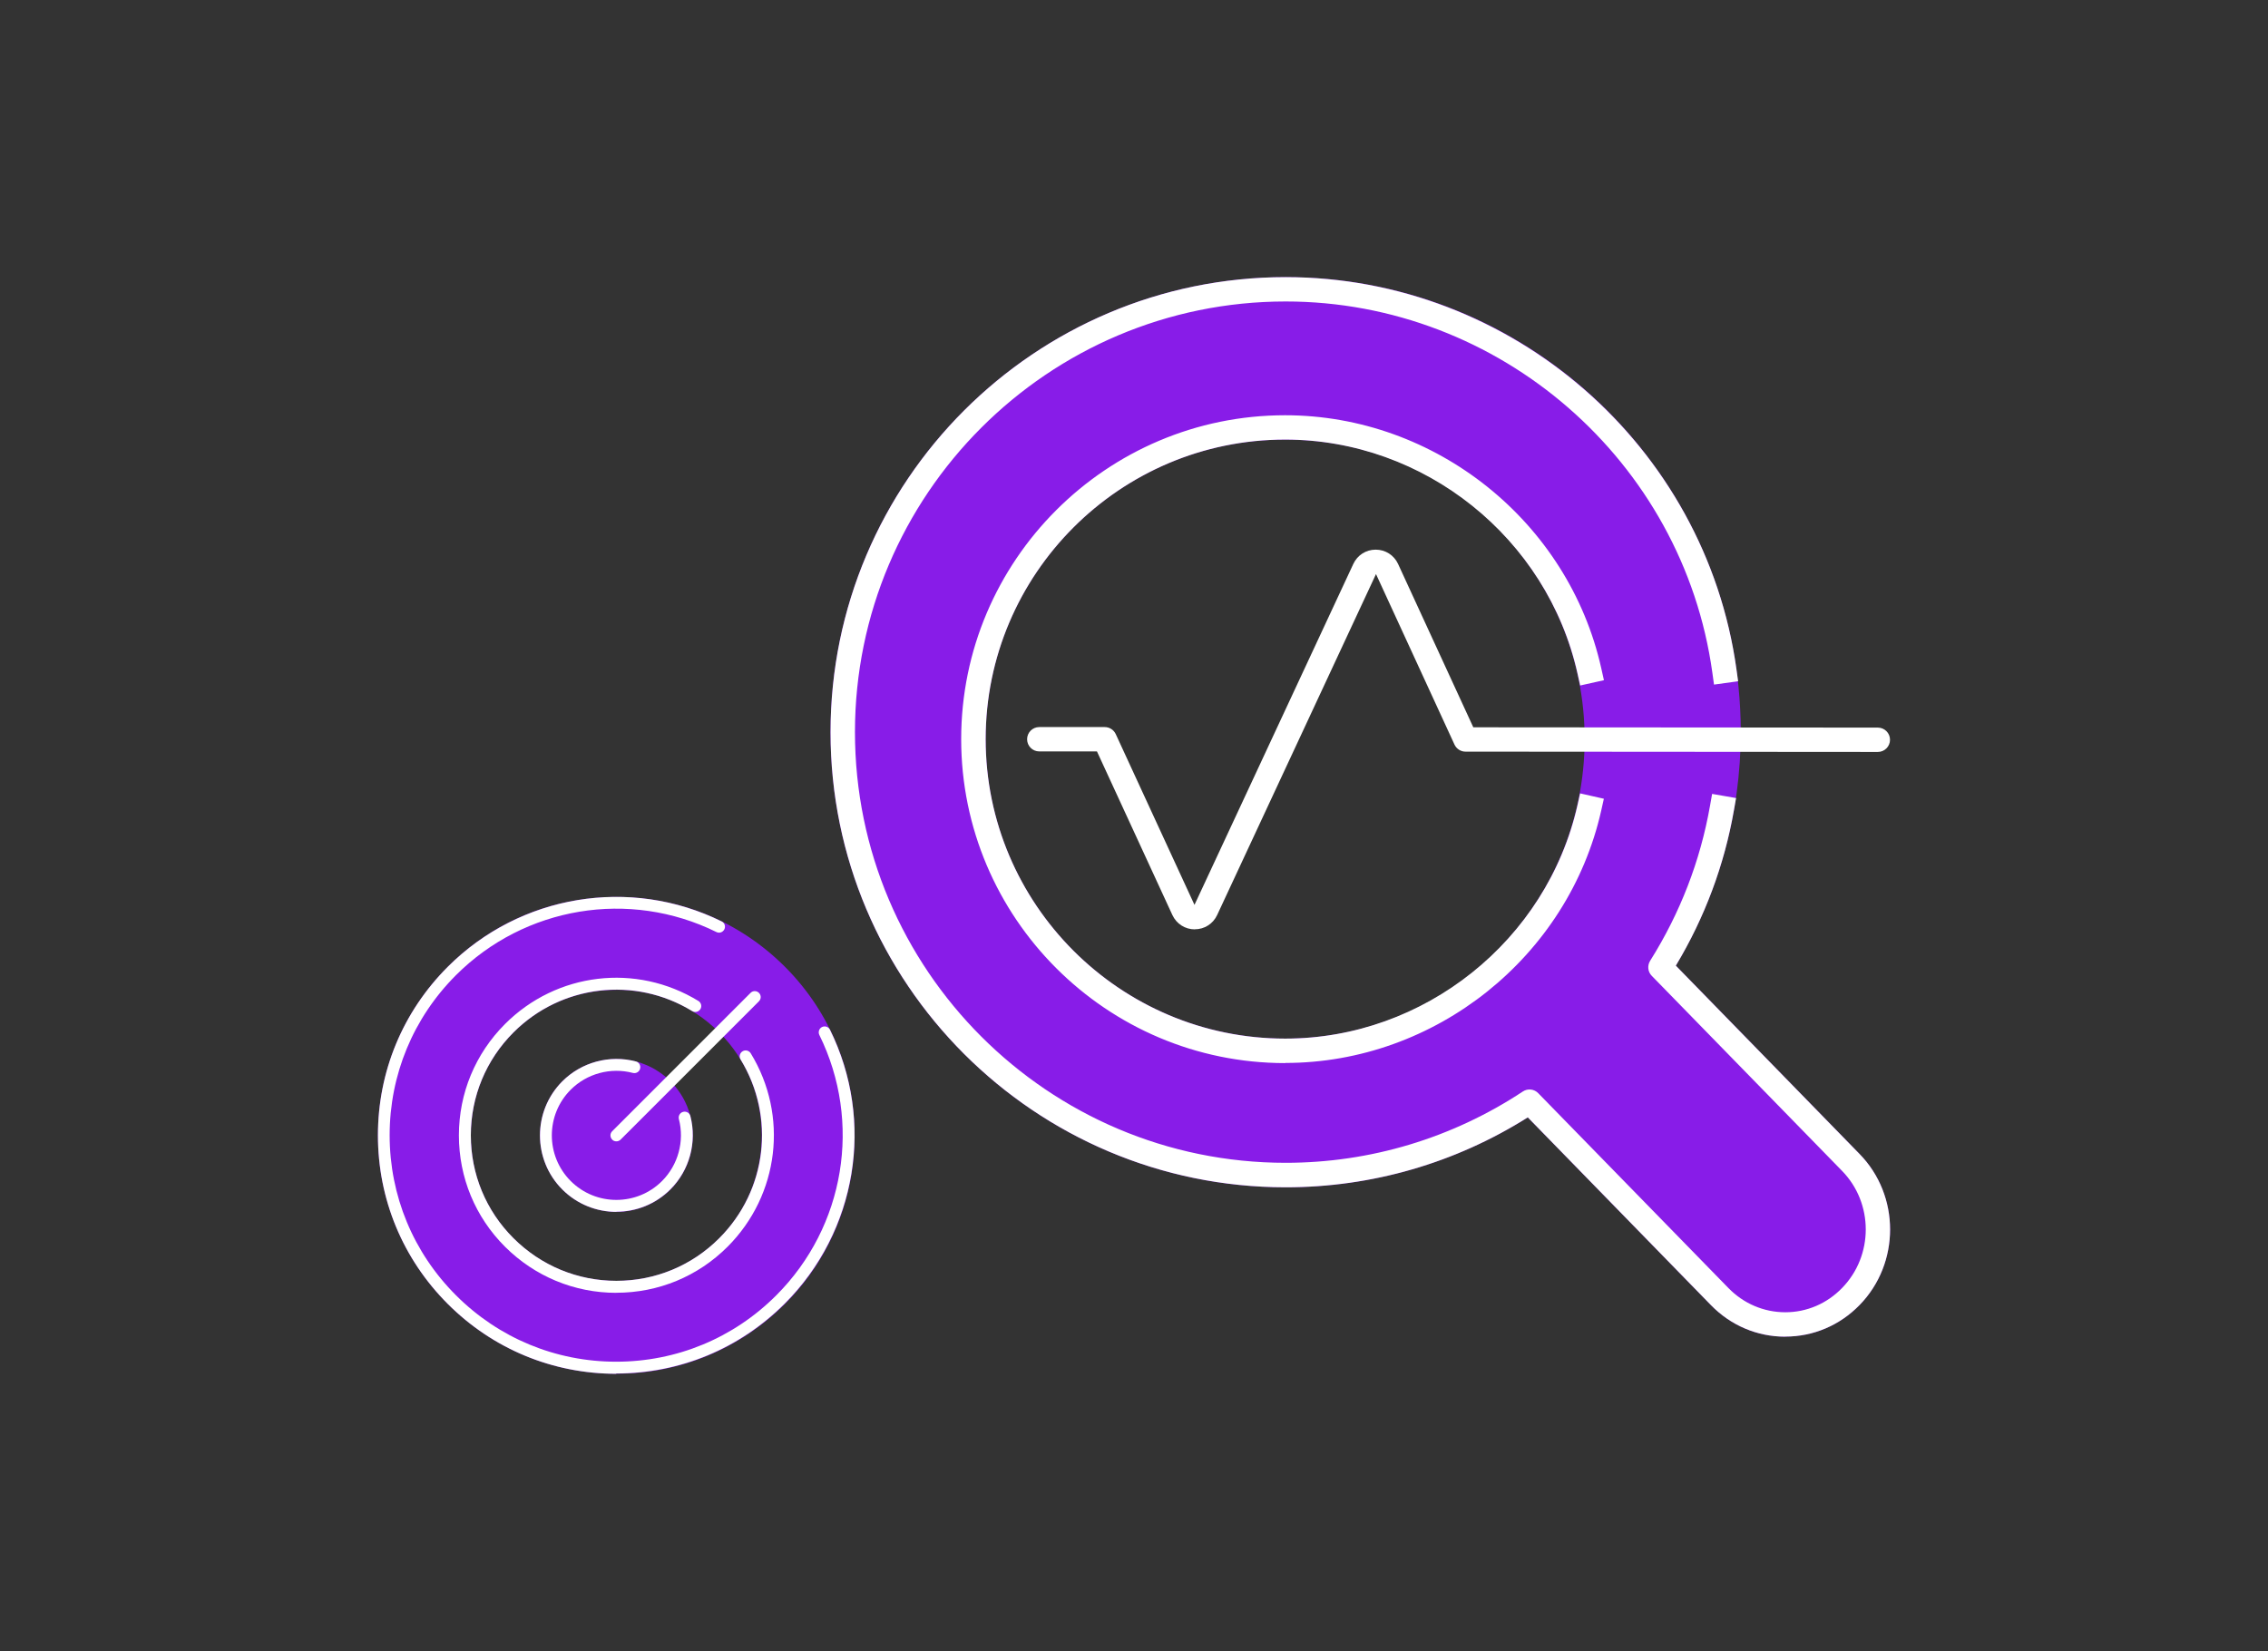
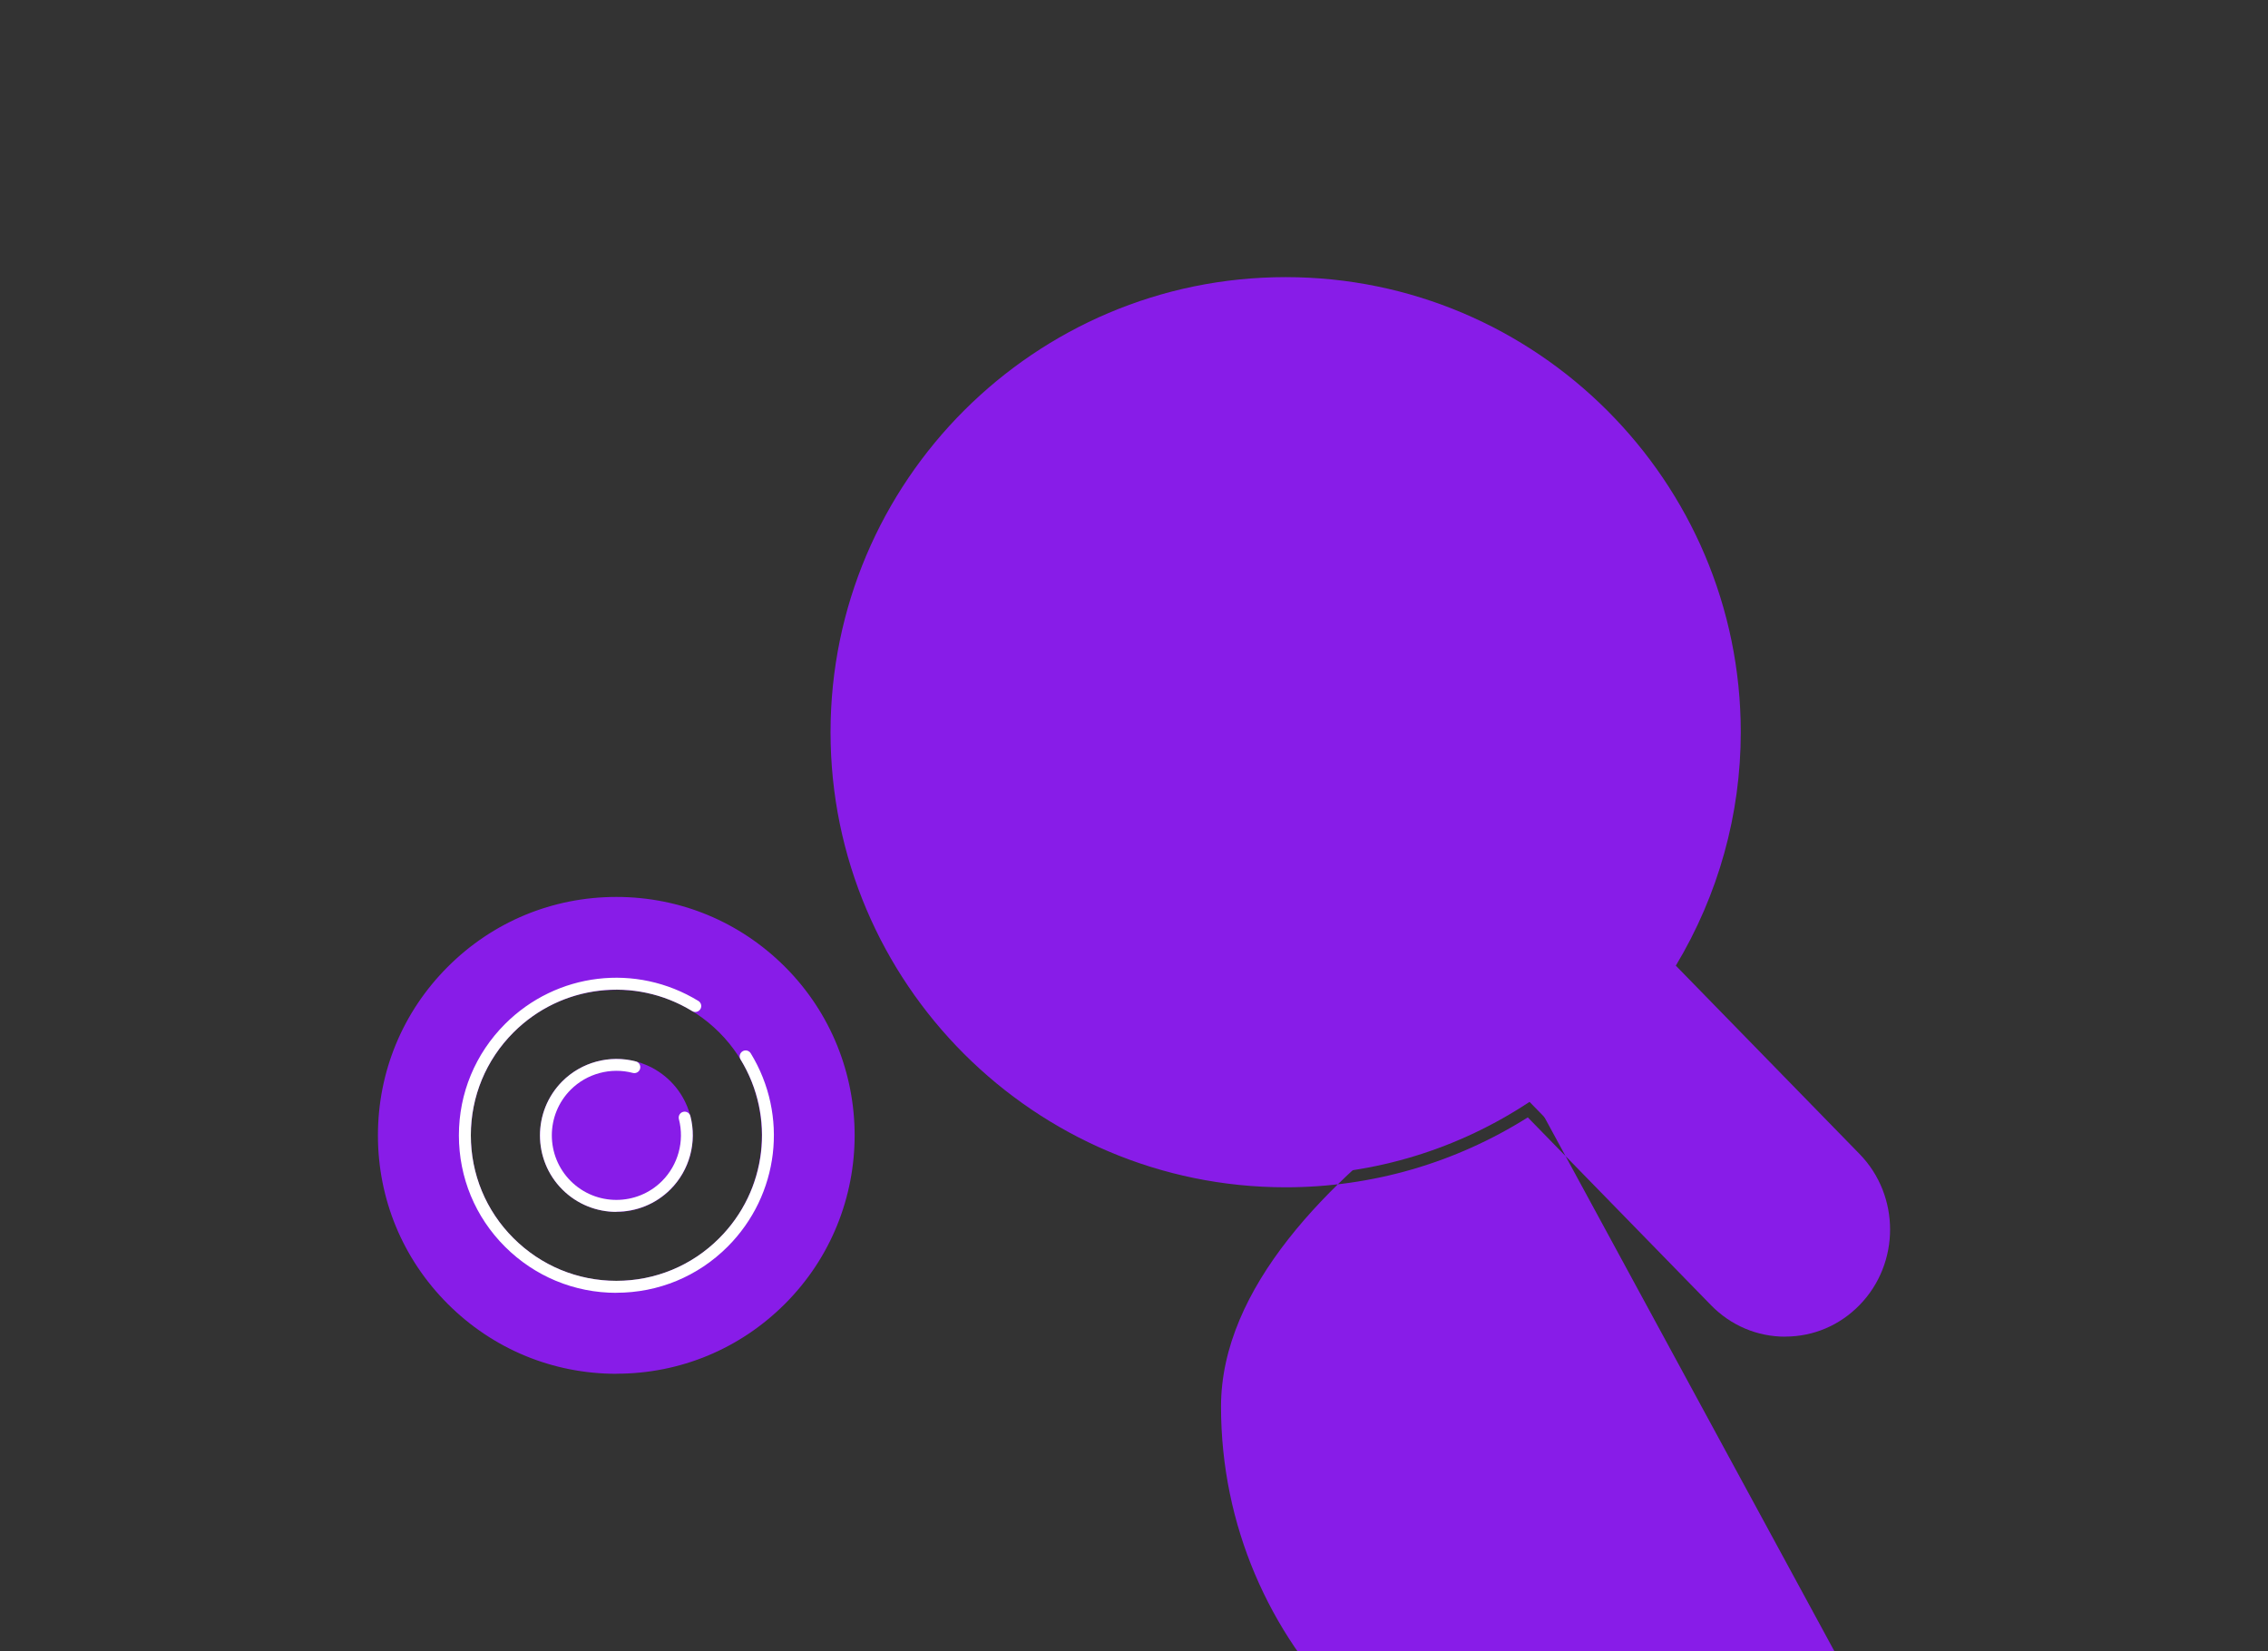
<svg xmlns="http://www.w3.org/2000/svg" version="1.1" viewBox="0 0 300 218.4">
  <rect x="0" y="0" width="300" height="218.4" fill="#333333" stroke="none" />
  <defs>
    <style>
      .cls-1 {
        fill: #fff;
      }

      .cls-2 {
        fill: #881ce8;
      }
    </style>
  </defs>
  <g>
    <g id="Layer_1">
      <g id="icons">
        <g>
          <g>
            <g>
              <g>
                <path class="cls-2" d="M244.8,153.78l-25.16-25.8c5.68-9.02,9.01-19.66,9.01-31.1,0-32.36-26.23-58.59-58.59-58.59s-58.59,26.23-58.59,58.59,26.23,58.59,58.59,58.59c11.93,0,23-3.58,32.26-9.71l25.16,25.78c4.78,4.91,12.55,4.91,17.34,0,4.8-4.9,4.8-12.86,0-17.76h0ZM169.99,139.01c-22.78,0-41.24-18.46-41.24-41.24s18.46-41.24,41.24-41.24,41.24,18.46,41.24,41.24-18.46,41.24-41.24,41.24Z" />
-                 <path class="cls-2" d="M236.14,176.82c-3.71,0-7.2-1.48-9.82-4.17l-24.23-24.84c-9.6,6.05-20.65,9.25-32.03,9.25-33.19,0-60.2-27.01-60.2-60.2s27.01-60.2,60.2-60.2,60.2,27.01,60.2,60.2c0,10.86-2.96,21.51-8.59,30.88l24.29,24.9c5.4,5.52,5.4,14.49,0,20.01-2.62,2.68-6.1,4.16-9.81,4.16h0ZM202.31,144.14c.42,0,.84.16,1.15.49l25.16,25.78c2.01,2.06,4.68,3.2,7.52,3.2h0c2.84,0,5.5-1.14,7.5-3.2,4.19-4.28,4.19-11.23,0-15.51h0l-25.16-25.8c-.52-.53-.6-1.35-.21-1.98,5.73-9.11,8.76-19.57,8.76-30.25,0-31.42-25.56-56.97-56.97-56.97s-56.97,25.56-56.97,56.97,25.56,56.97,56.97,56.97c11.19,0,22.04-3.27,31.37-9.43.27-.18.58-.27.88-.27h.01ZM169.99,140.63c-23.62,0-42.85-19.22-42.85-42.85s19.22-42.85,42.85-42.85,42.85,19.22,42.85,42.85-19.22,42.85-42.85,42.85ZM169.99,58.15c-21.85,0-39.62,17.78-39.62,39.62s17.78,39.62,39.62,39.62,39.62-17.78,39.62-39.62-17.78-39.62-39.62-39.62Z" />
+                 <path class="cls-2" d="M236.14,176.82c-3.71,0-7.2-1.48-9.82-4.17l-24.23-24.84c-9.6,6.05-20.65,9.25-32.03,9.25-33.19,0-60.2-27.01-60.2-60.2s27.01-60.2,60.2-60.2,60.2,27.01,60.2,60.2c0,10.86-2.96,21.51-8.59,30.88l24.29,24.9c5.4,5.52,5.4,14.49,0,20.01-2.62,2.68-6.1,4.16-9.81,4.16h0ZM202.31,144.14c.42,0,.84.16,1.15.49l25.16,25.78c2.01,2.06,4.68,3.2,7.52,3.2h0c2.84,0,5.5-1.14,7.5-3.2,4.19-4.28,4.19-11.23,0-15.51h0l-25.16-25.8s-56.97,25.56-56.97,56.97,25.56,56.97,56.97,56.97c11.19,0,22.04-3.27,31.37-9.43.27-.18.58-.27.88-.27h.01ZM169.99,140.63c-23.62,0-42.85-19.22-42.85-42.85s19.22-42.85,42.85-42.85,42.85,19.22,42.85,42.85-19.22,42.85-42.85,42.85ZM169.99,58.15c-21.85,0-39.62,17.78-39.62,39.62s17.78,39.62,39.62,39.62,39.62-17.78,39.62-39.62-17.78-39.62-39.62-39.62Z" />
              </g>
-               <path class="cls-1" d="M236.14,176.82c-3.71,0-7.2-1.48-9.82-4.17l-24.23-24.84c-9.6,6.05-20.65,9.25-32.03,9.25-33.19,0-60.2-27.01-60.2-60.2s27.01-60.2,60.2-60.2c29.89,0,55.53,22.3,59.63,51.87l.22,1.59-3.19.44-.22-1.59c-3.88-27.99-28.14-49.09-56.44-49.09-31.42,0-56.97,25.56-56.97,56.97s25.56,56.97,56.97,56.97c11.19,0,22.04-3.27,31.37-9.43.64-.43,1.5-.34,2.04.22l25.16,25.78c2.01,2.06,4.68,3.2,7.52,3.2h0c2.84,0,5.5-1.14,7.5-3.2,4.19-4.28,4.19-11.23,0-15.51l-25.17-25.8c-.52-.53-.6-1.35-.21-1.98,3.98-6.33,6.64-13.23,7.92-20.5l.28-1.58,3.17.55-.28,1.58c-1.27,7.27-3.85,14.2-7.69,20.59l24.29,24.9c5.4,5.51,5.4,14.49,0,20.01-2.62,2.68-6.1,4.16-9.81,4.16h.01ZM169.99,140.63c-23.62,0-42.85-19.22-42.85-42.85s19.22-42.85,42.85-42.85c19.9,0,37.49,14.08,41.82,33.48l.35,1.57-3.14.7-.35-1.57c-4-17.94-20.27-30.96-38.67-30.96-21.85,0-39.62,17.78-39.62,39.62s17.78,39.62,39.62,39.62c18.37,0,34.62-12.98,38.66-30.87l.35-1.57,3.14.71-.35,1.57c-4.36,19.34-21.94,33.38-41.8,33.38h0Z" />
            </g>
-             <path class="cls-1" d="M158.04,122.94h0c-1.28,0-2.42-.73-2.96-1.89l-9.98-21.65h-7.63c-.89,0-1.61-.72-1.61-1.61s.72-1.61,1.61-1.61h8.66c.63,0,1.2.37,1.46.94l10.41,22.58,21.01-45.1c.54-1.16,1.67-1.89,2.96-1.89h0c1.29,0,2.42.73,2.96,1.89l9.95,21.61,53.51.04c.89,0,1.61.72,1.61,1.61s-.72,1.61-1.61,1.61h0l-54.54-.04c-.63,0-1.2-.37-1.46-.94l-10.38-22.55-21.01,45.1c-.54,1.16-1.67,1.89-2.96,1.89h0Z" />
          </g>
          <g>
            <g>
              <g>
                <g>
                  <path class="cls-2" d="M103.27,128.45c-12.01-12.01-31.47-12.01-43.49,0-12.01,12.01-12.01,31.47,0,43.49,12.01,12.01,31.47,12.01,43.49,0,12.01-12.01,12.01-31.47,0-43.49ZM95.7,164.36c-7.83,7.83-20.51,7.83-28.34,0-7.83-7.83-7.83-20.51,0-28.34,7.83-7.83,20.51-7.83,28.34,0,7.83,7.83,7.83,20.51,0,28.34Z" />
                  <path class="cls-2" d="M81.53,181.73c-8.42,0-16.34-3.28-22.3-9.24-5.96-5.96-9.24-13.87-9.24-22.3s3.28-16.34,9.24-22.3c5.96-5.96,13.87-9.24,22.3-9.24s16.34,3.28,22.3,9.24c12.29,12.29,12.29,32.3,0,44.59-5.96,5.96-13.87,9.24-22.3,9.24ZM81.53,120.23c-8,0-15.53,3.12-21.18,8.78-5.66,5.66-8.78,13.19-8.78,21.18s3.12,15.53,8.78,21.18c5.66,5.66,13.19,8.78,21.18,8.78s15.53-3.12,21.18-8.78c11.68-11.68,11.68-30.69,0-42.37-5.66-5.66-13.19-8.78-21.18-8.78h0ZM81.53,171.02c-5.56,0-10.79-2.17-14.73-6.1-3.94-3.93-6.1-9.16-6.1-14.73s2.17-10.79,6.1-14.73c3.94-3.94,9.16-6.1,14.73-6.1s10.79,2.17,14.73,6.1c8.12,8.12,8.12,21.33,0,29.45-3.94,3.94-9.16,6.1-14.73,6.1h0ZM81.53,130.94c-5.14,0-9.98,2-13.61,5.64s-5.64,8.47-5.64,13.61,2,9.98,5.64,13.61c3.63,3.63,8.47,5.64,13.61,5.64s9.98-2,13.61-5.64c7.5-7.5,7.5-19.72,0-27.23-3.63-3.63-8.47-5.64-13.61-5.64Z" />
                </g>
                <path class="cls-1" d="M81.53,171.02c-5.56,0-10.79-2.17-14.73-6.1-3.94-3.93-6.1-9.16-6.1-14.73s2.17-10.79,6.1-14.73c6.83-6.83,17.34-8.09,25.58-3.05.37.23.49.71.26,1.08-.23.37-.71.49-1.08.26-7.61-4.65-17.33-3.49-23.64,2.82-3.63,3.63-5.64,8.47-5.64,13.61s2,9.98,5.64,13.61,8.47,5.64,13.61,5.64,9.98-2,13.61-5.64c6.32-6.32,7.47-16.04,2.82-23.64-.23-.37-.11-.85.26-1.08.37-.23.85-.11,1.08.26,5.03,8.23,3.77,18.74-3.05,25.58-3.94,3.94-9.16,6.1-14.73,6.1h0Z" />
                <g>
                  <path class="cls-2" d="M88.13,156.79c-3.64,3.64-9.55,3.64-13.19,0-3.64-3.64-3.64-9.55,0-13.19,3.64-3.64,9.55-3.64,13.19,0s3.64,9.55,0,13.19Z" />
                  <path class="cls-2" d="M81.53,160.31c-2.59,0-5.18-.99-7.15-2.96-3.94-3.94-3.94-10.36,0-14.31,3.94-3.94,10.36-3.94,14.31,0,3.94,3.94,3.94,10.36,0,14.31h0c-1.98,1.97-4.56,2.96-7.15,2.96h0ZM81.53,141.65c-2.19,0-4.38.83-6.04,2.5-3.33,3.33-3.33,8.75,0,12.08s8.75,3.33,12.08,0,3.33-8.75,0-12.08c-1.67-1.67-3.85-2.5-6.04-2.5h0ZM88.13,156.79h0Z" />
                </g>
                <g>
                  <path class="cls-2" d="M90.56,147.85c.8,3.1,0,6.52-2.43,8.94-3.64,3.64-9.55,3.64-13.19,0-3.64-3.64-3.64-9.55,0-13.19,2.43-2.43,5.87-3.24,8.97-2.42" />
                  <path class="cls-1" d="M81.53,160.31c-2.59,0-5.18-.99-7.15-2.96-3.94-3.94-3.94-10.36,0-14.31,2.54-2.54,6.26-3.54,9.73-2.63.42.11.67.54.56.96s-.54.67-.96.56c-2.93-.77-6.08.08-8.22,2.22-3.33,3.33-3.33,8.75,0,12.08s8.75,3.33,12.08,0c2.13-2.13,2.99-5.27,2.23-8.19-.11-.42.14-.85.56-.96.42-.11.85.14.96.56.89,3.46-.12,7.17-2.64,9.69-1.98,1.98-4.56,2.96-7.15,2.96h0Z" />
                </g>
              </g>
-               <path class="cls-1" d="M81.53,150.98c-.2,0-.41-.07-.55-.23-.31-.31-.31-.8,0-1.11l18.3-18.3c.31-.31.8-.31,1.11,0s.31.8,0,1.11l-18.3,18.3c-.15.15-.35.23-.55.23h0Z" />
            </g>
-             <path class="cls-1" d="M81.53,181.73c-8.42,0-16.34-3.28-22.3-9.24-5.96-5.96-9.24-13.87-9.24-22.3s3.28-16.34,9.24-22.3c9.56-9.56,24.12-11.97,36.23-6,.39.19.55.66.35,1.05s-.66.55-1.05.35c-11.51-5.68-25.35-3.38-34.44,5.7-5.66,5.66-8.78,13.19-8.78,21.18s3.12,15.53,8.78,21.18c5.66,5.66,13.19,8.78,21.18,8.78s15.53-3.12,21.18-8.78c9.09-9.09,11.37-22.92,5.7-34.44-.19-.39-.03-.86.35-1.05.39-.19.86-.03,1.05.35,5.98,12.12,3.57,26.68-5.99,36.24-5.96,5.96-13.87,9.24-22.3,9.24h.01Z" />
          </g>
        </g>
      </g>
    </g>
  </g>
</svg>